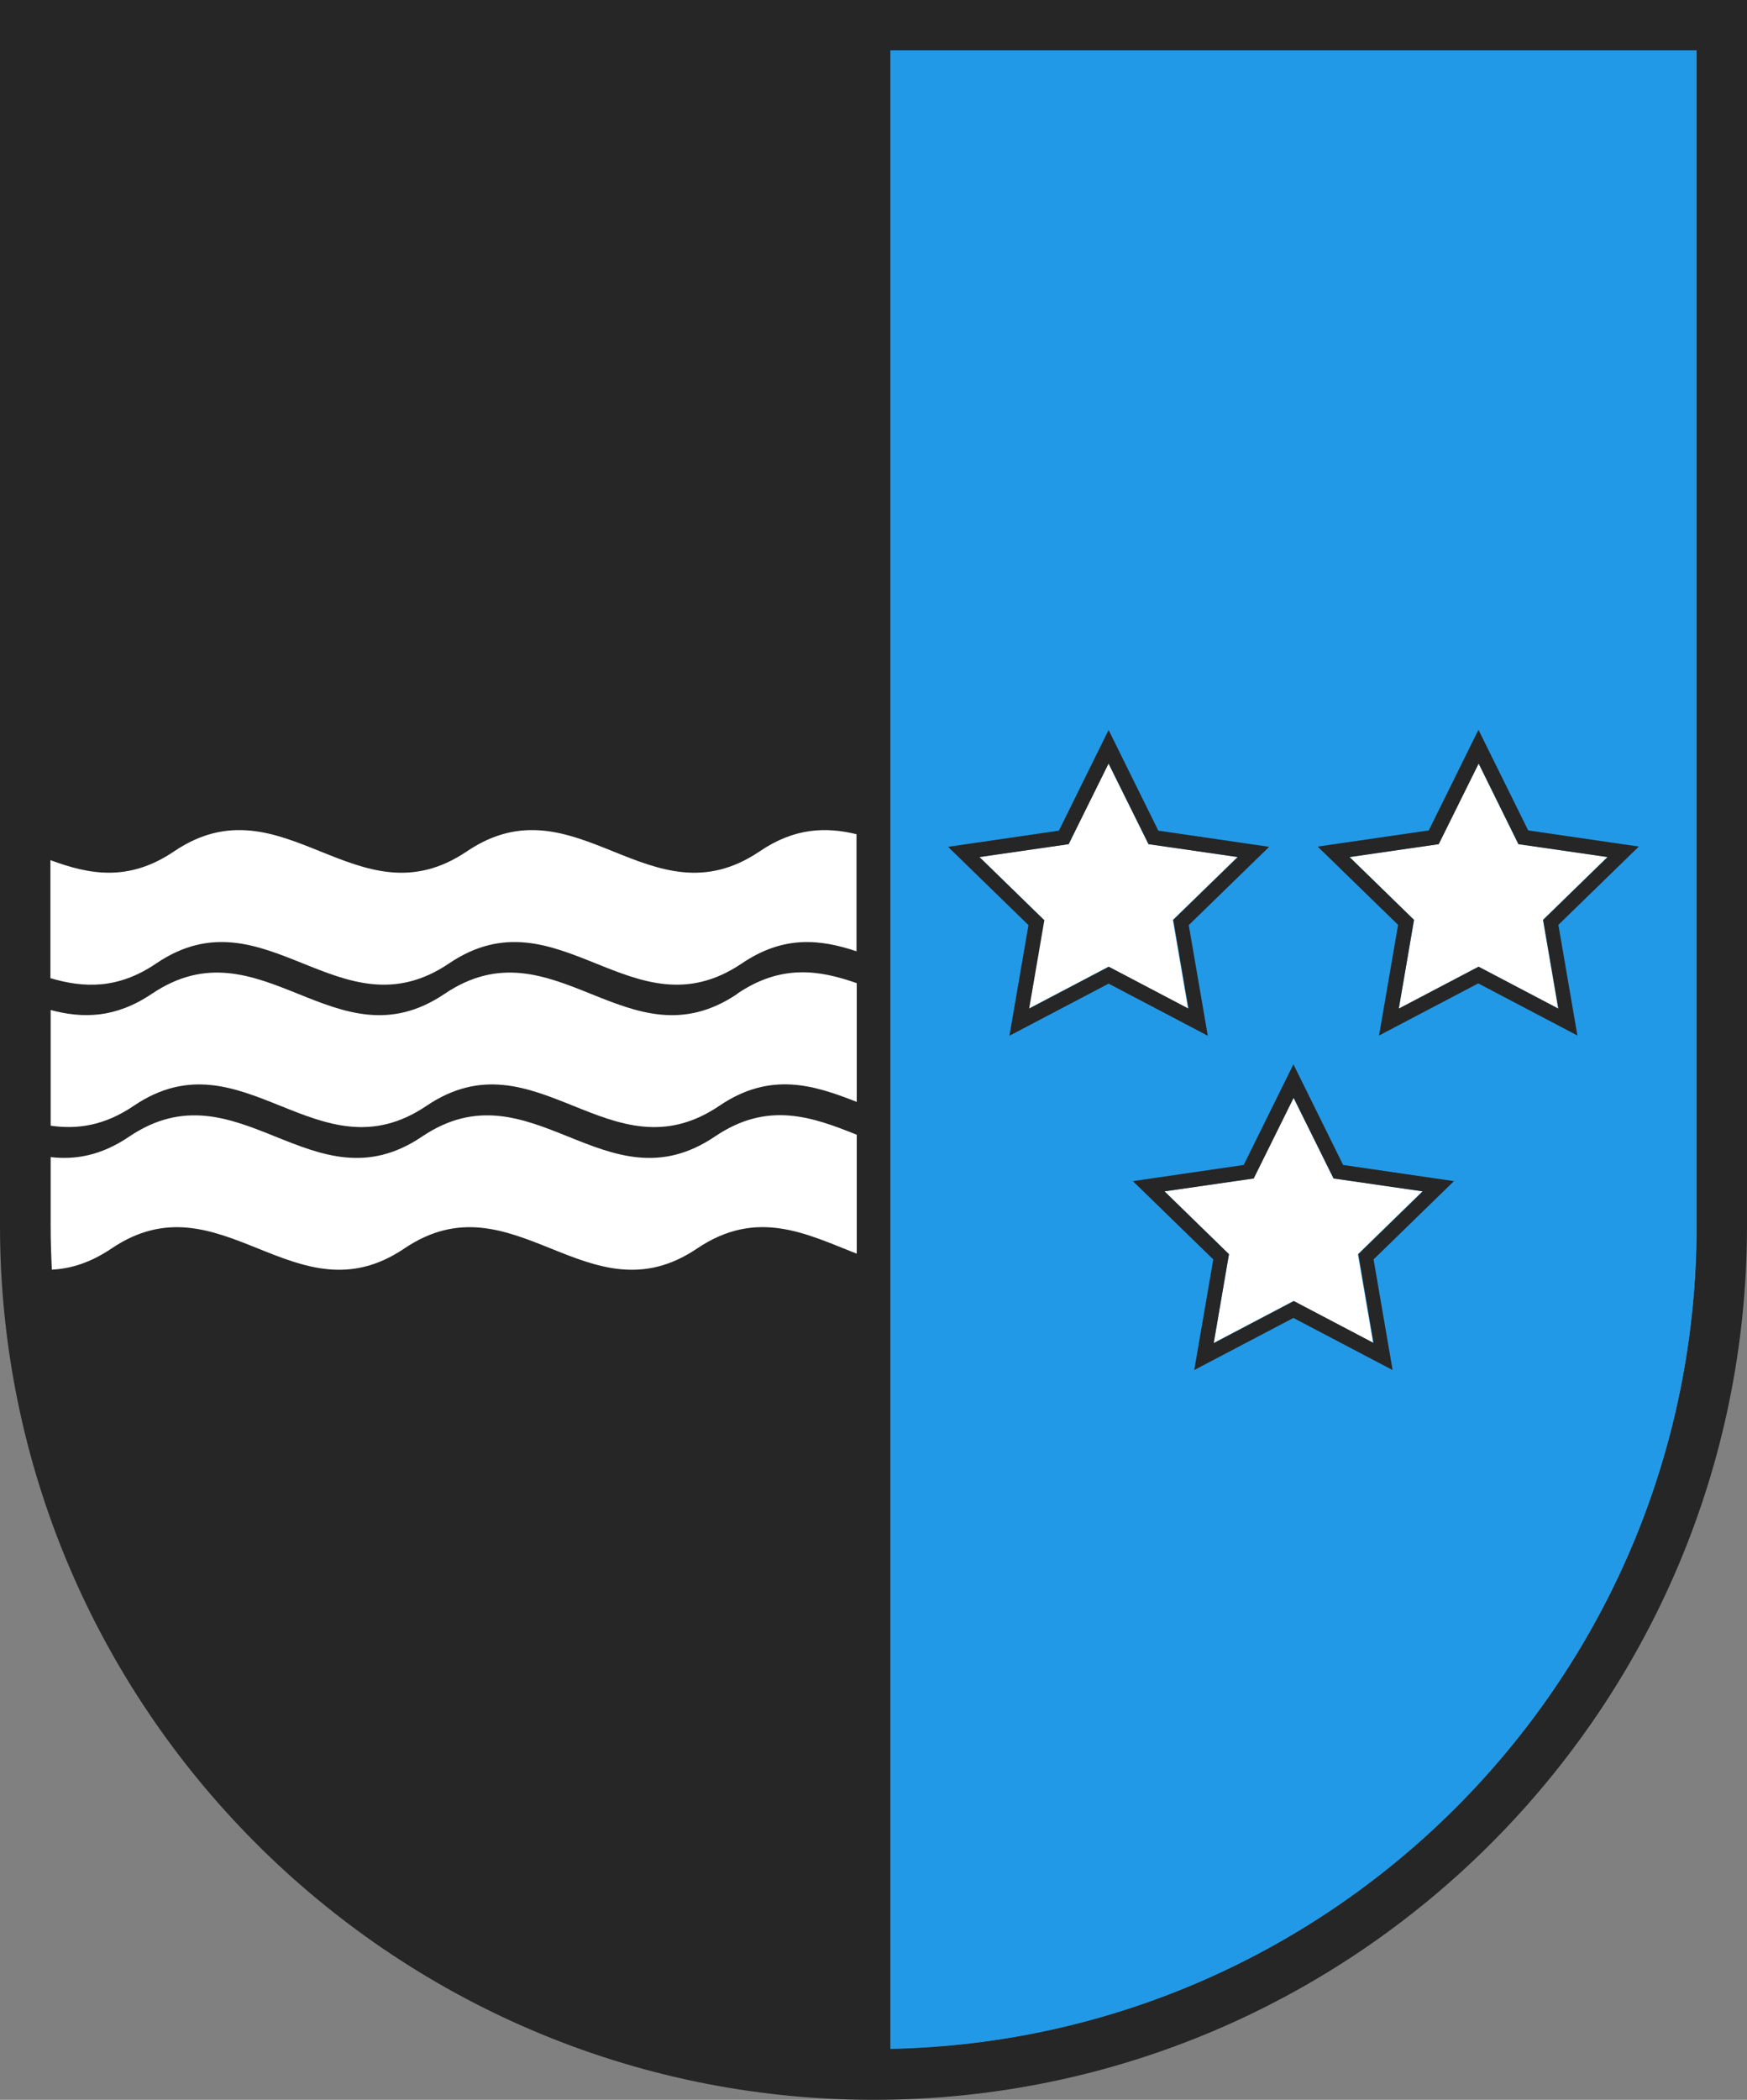
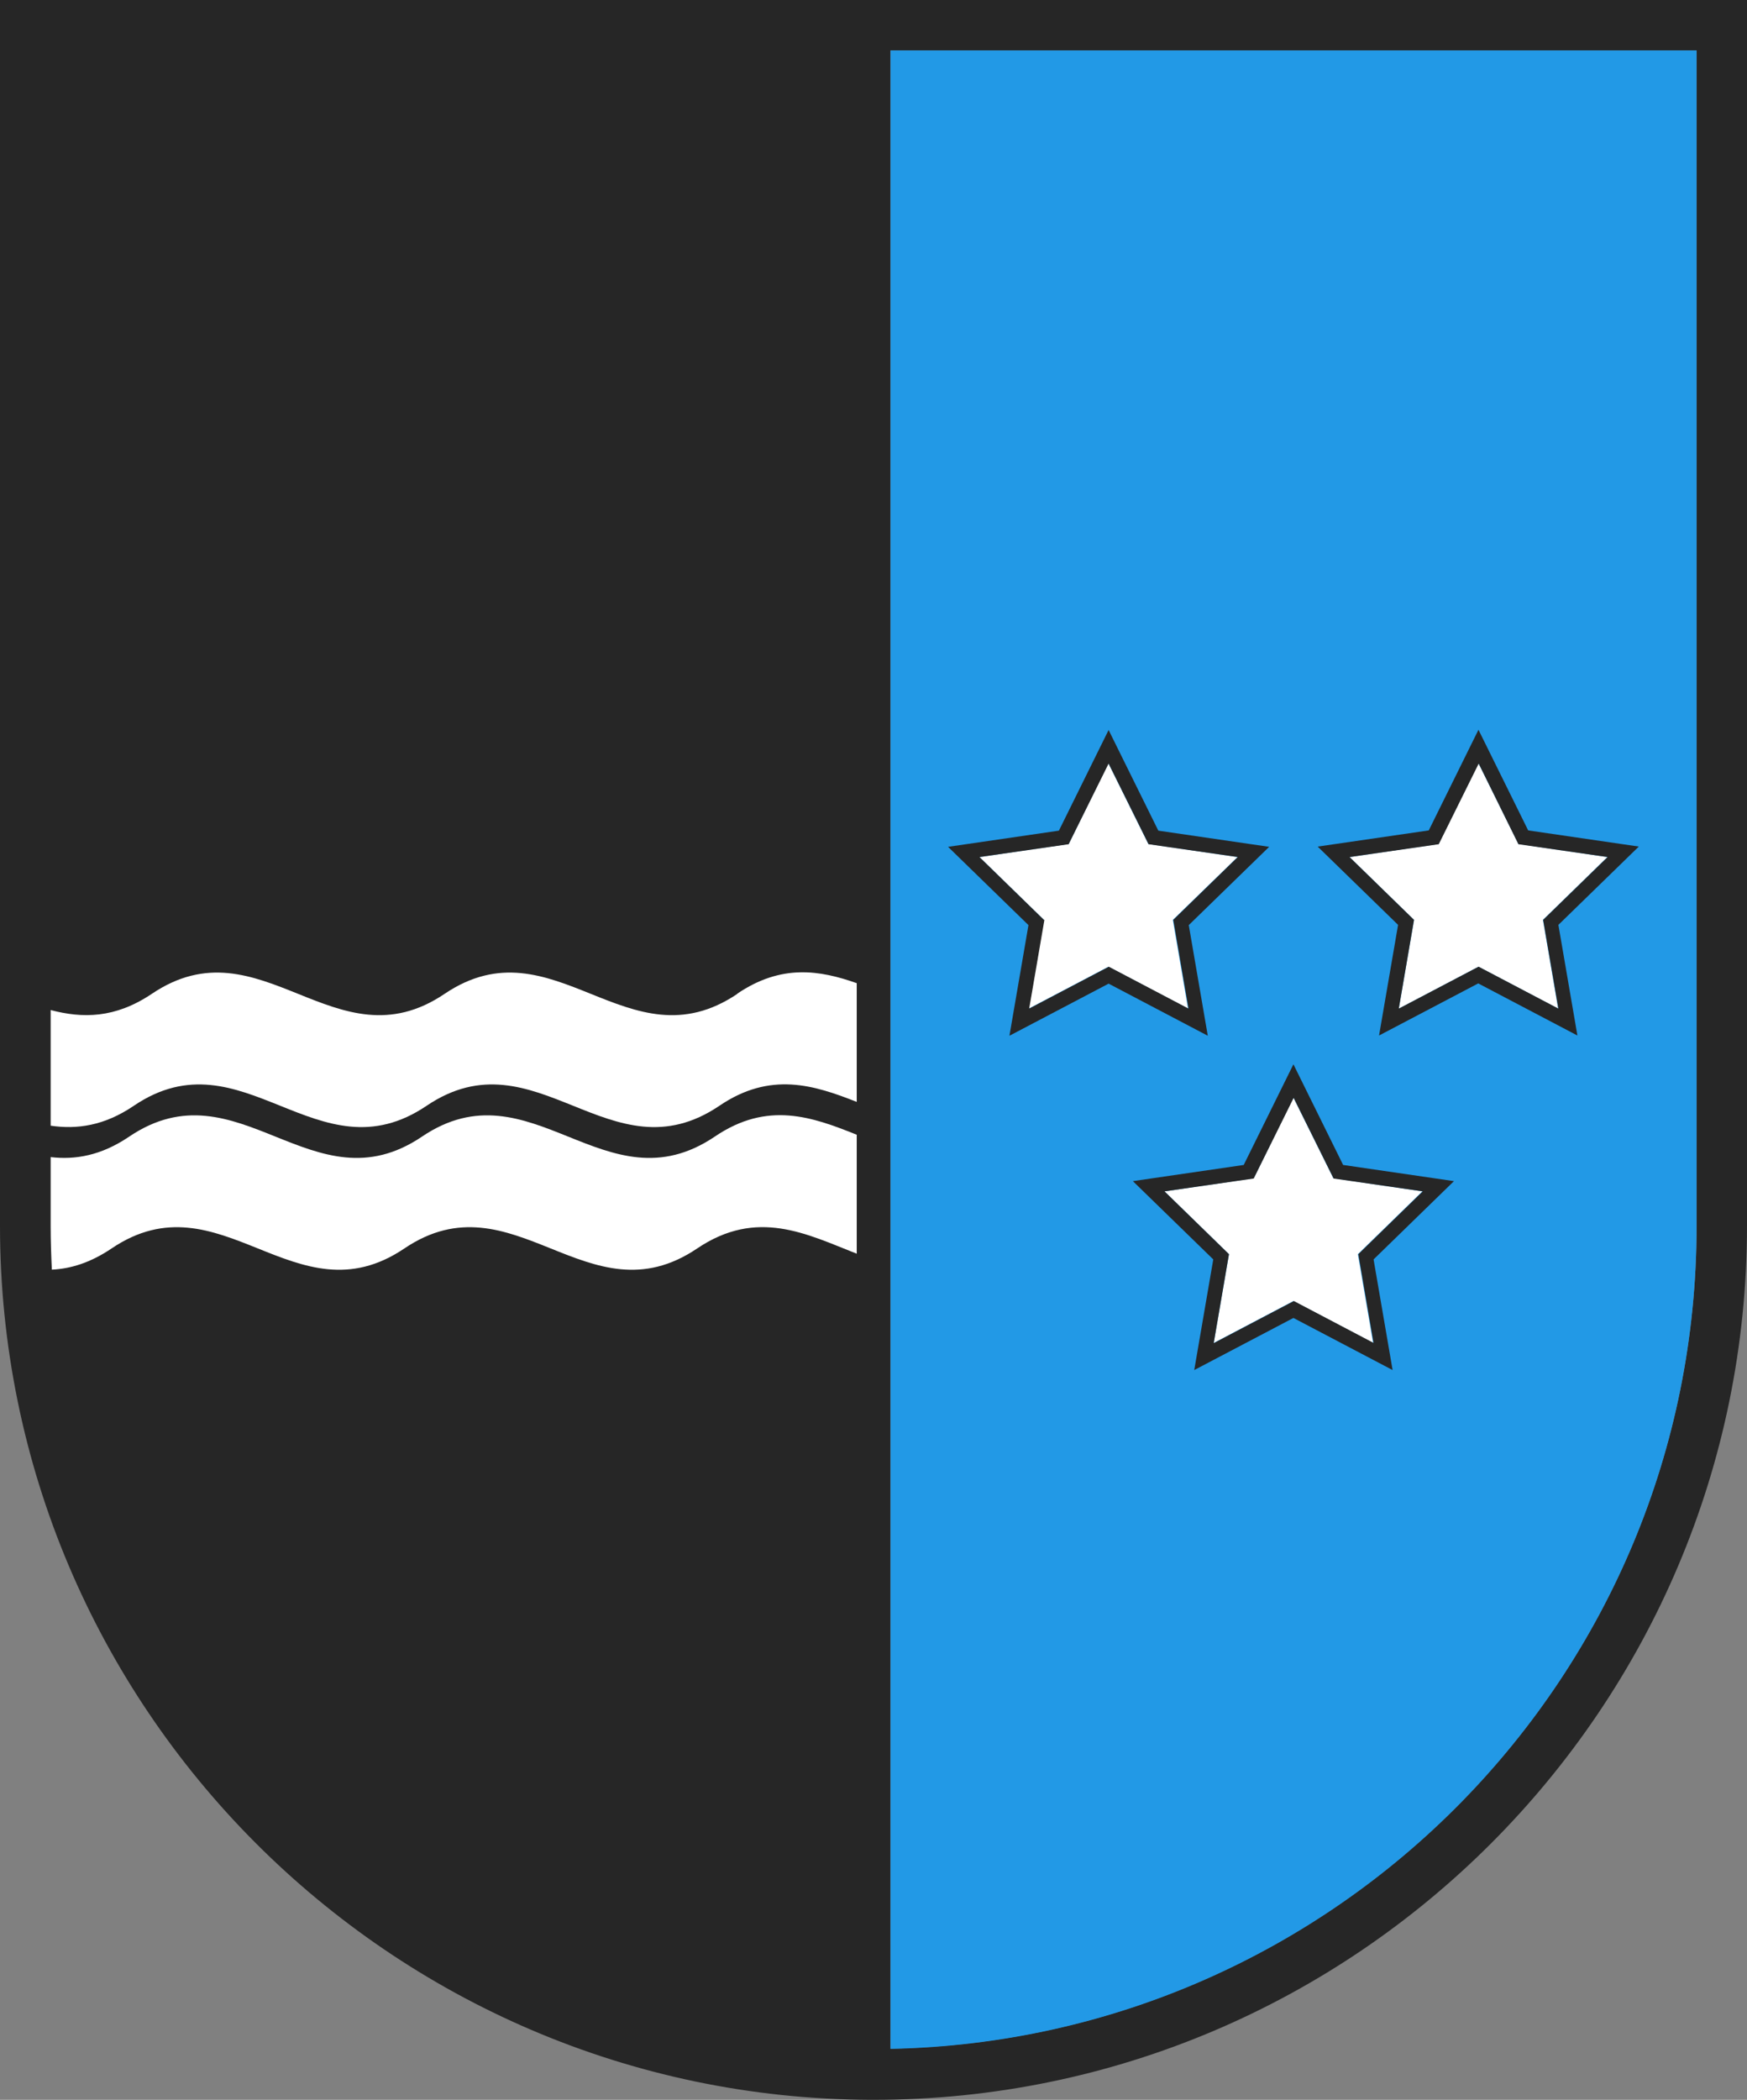
<svg xmlns="http://www.w3.org/2000/svg" id="Ebene_2" data-name="Ebene 2" viewBox="0 0 73.45 88.25">
  <rect x="0" y="0" width="73.45" height="88.25" fill="#808080" stroke="none" />
  <defs>
    <style>
      .cls-1 {
        fill: #fff;
      }

      .cls-2 {
        fill: #262626;
      }

      .cls-3 {
        fill: #2299e6;
      }
    </style>
  </defs>
  <g id="Layer_1" data-name="Layer 1">
    <g>
      <g>
        <path class="cls-2" d="M71.33,0H0v51.52c0,20.2,16.39,36.64,36.57,36.73.02,0,.17,0,.17,0,20.24,0,36.71-16.48,36.71-36.73V0h-2.12ZM71.33,51.52c0,18.87-15.11,34.2-33.89,34.58V2.12h33.89v49.4Z" />
        <path class="cls-3" d="M37.44,86.11c18.78-.38,33.89-15.71,33.89-34.58V2.12h-33.89v83.98Z" />
      </g>
      <g>
        <polygon class="cls-1" points="49.95 42.39 49.31 38.66 52.03 36.02 48.28 35.47 46.6 32.08 44.93 35.47 41.18 36.02 43.89 38.66 43.25 42.39 46.6 40.63 49.95 42.39" />
        <path class="cls-2" d="M49.98,38.88l3.38-3.29-4.66-.68-2.09-4.23-2.09,4.23-4.66.68,3.38,3.29-.8,4.65,4.17-2.19,4.17,2.19-.8-4.65ZM43.89,38.66l-2.71-2.64,3.75-.54,1.68-3.39,1.68,3.39,3.75.54-2.71,2.64.64,3.73-3.35-1.76-3.35,1.76.64-3.73Z" />
        <polygon class="cls-1" points="67.58 36.02 63.84 35.47 62.16 32.08 60.48 35.47 56.74 36.02 59.45 38.66 58.81 42.39 62.16 40.63 65.51 42.39 64.87 38.66 67.58 36.02" />
        <path class="cls-2" d="M68.91,35.58l-4.66-.68-2.09-4.23-2.09,4.23-4.67.68,3.38,3.29-.8,4.65,4.17-2.19,4.17,2.19-.8-4.65,3.38-3.29ZM62.16,40.63l-3.35,1.76.64-3.73-2.71-2.64,3.75-.54,1.68-3.39,1.67,3.39,3.75.54-2.71,2.64.64,3.73-3.35-1.76Z" />
        <polygon class="cls-1" points="57.09 52.71 59.8 50.07 56.06 49.52 54.38 46.13 52.71 49.52 48.96 50.07 51.67 52.71 51.03 56.44 54.38 54.68 57.73 56.44 57.09 52.71" />
        <path class="cls-2" d="M56.47,48.96l-2.09-4.23-2.09,4.23-4.66.68,3.38,3.29-.8,4.65,4.17-2.19,4.17,2.19-.8-4.65,3.38-3.29-4.66-.68ZM51.03,56.44l.64-3.73-2.71-2.64,3.75-.54,1.68-3.39,1.68,3.39,3.75.54-2.71,2.64.64,3.73-3.35-1.76-3.35,1.76Z" />
      </g>
      <g>
-         <path class="cls-1" d="M2.12,41.11c1.39.41,2.83.48,4.45-.62,4.59-3.11,7.72,3.1,12.31,0,4.6-3.11,7.72,3.1,12.31,0,1.77-1.2,3.32-1.01,4.82-.51v-4.92c-1.27-.31-2.6-.28-4.07.72-4.6,3.11-7.72-3.1-12.31,0-4.6,3.11-7.72-3.1-12.31,0-1.92,1.3-3.58.97-5.2.37v4.95Z" />
        <path class="cls-1" d="M31,41.77c-4.6,3.1-7.72-3.1-12.31,0-4.59,3.1-7.72-3.1-12.31,0-1.55,1.04-2.92,1.03-4.25.68v4.86c1.1.16,2.25.01,3.5-.84,4.59-3.1,7.72,3.11,12.31,0,4.6-3.1,7.72,3.11,12.31,0,2.14-1.45,3.97-.87,5.77-.16v-4.99c-1.56-.55-3.17-.81-5.02.44Z" />
        <path class="cls-1" d="M36.02,47.69c-1.87-.75-3.75-1.43-5.97.08-4.6,3.1-7.72-3.1-12.31,0-4.59,3.1-7.72-3.1-12.31,0-1.18.8-2.27.98-3.3.86v2.9c0,.61.02,1.22.05,1.83.8-.04,1.62-.29,2.51-.89,4.59-3.1,7.72,3.1,12.31,0s7.72,3.1,12.31,0c2.52-1.7,4.6-.61,6.71.22v-5Z" />
      </g>
    </g>
  </g>
</svg>